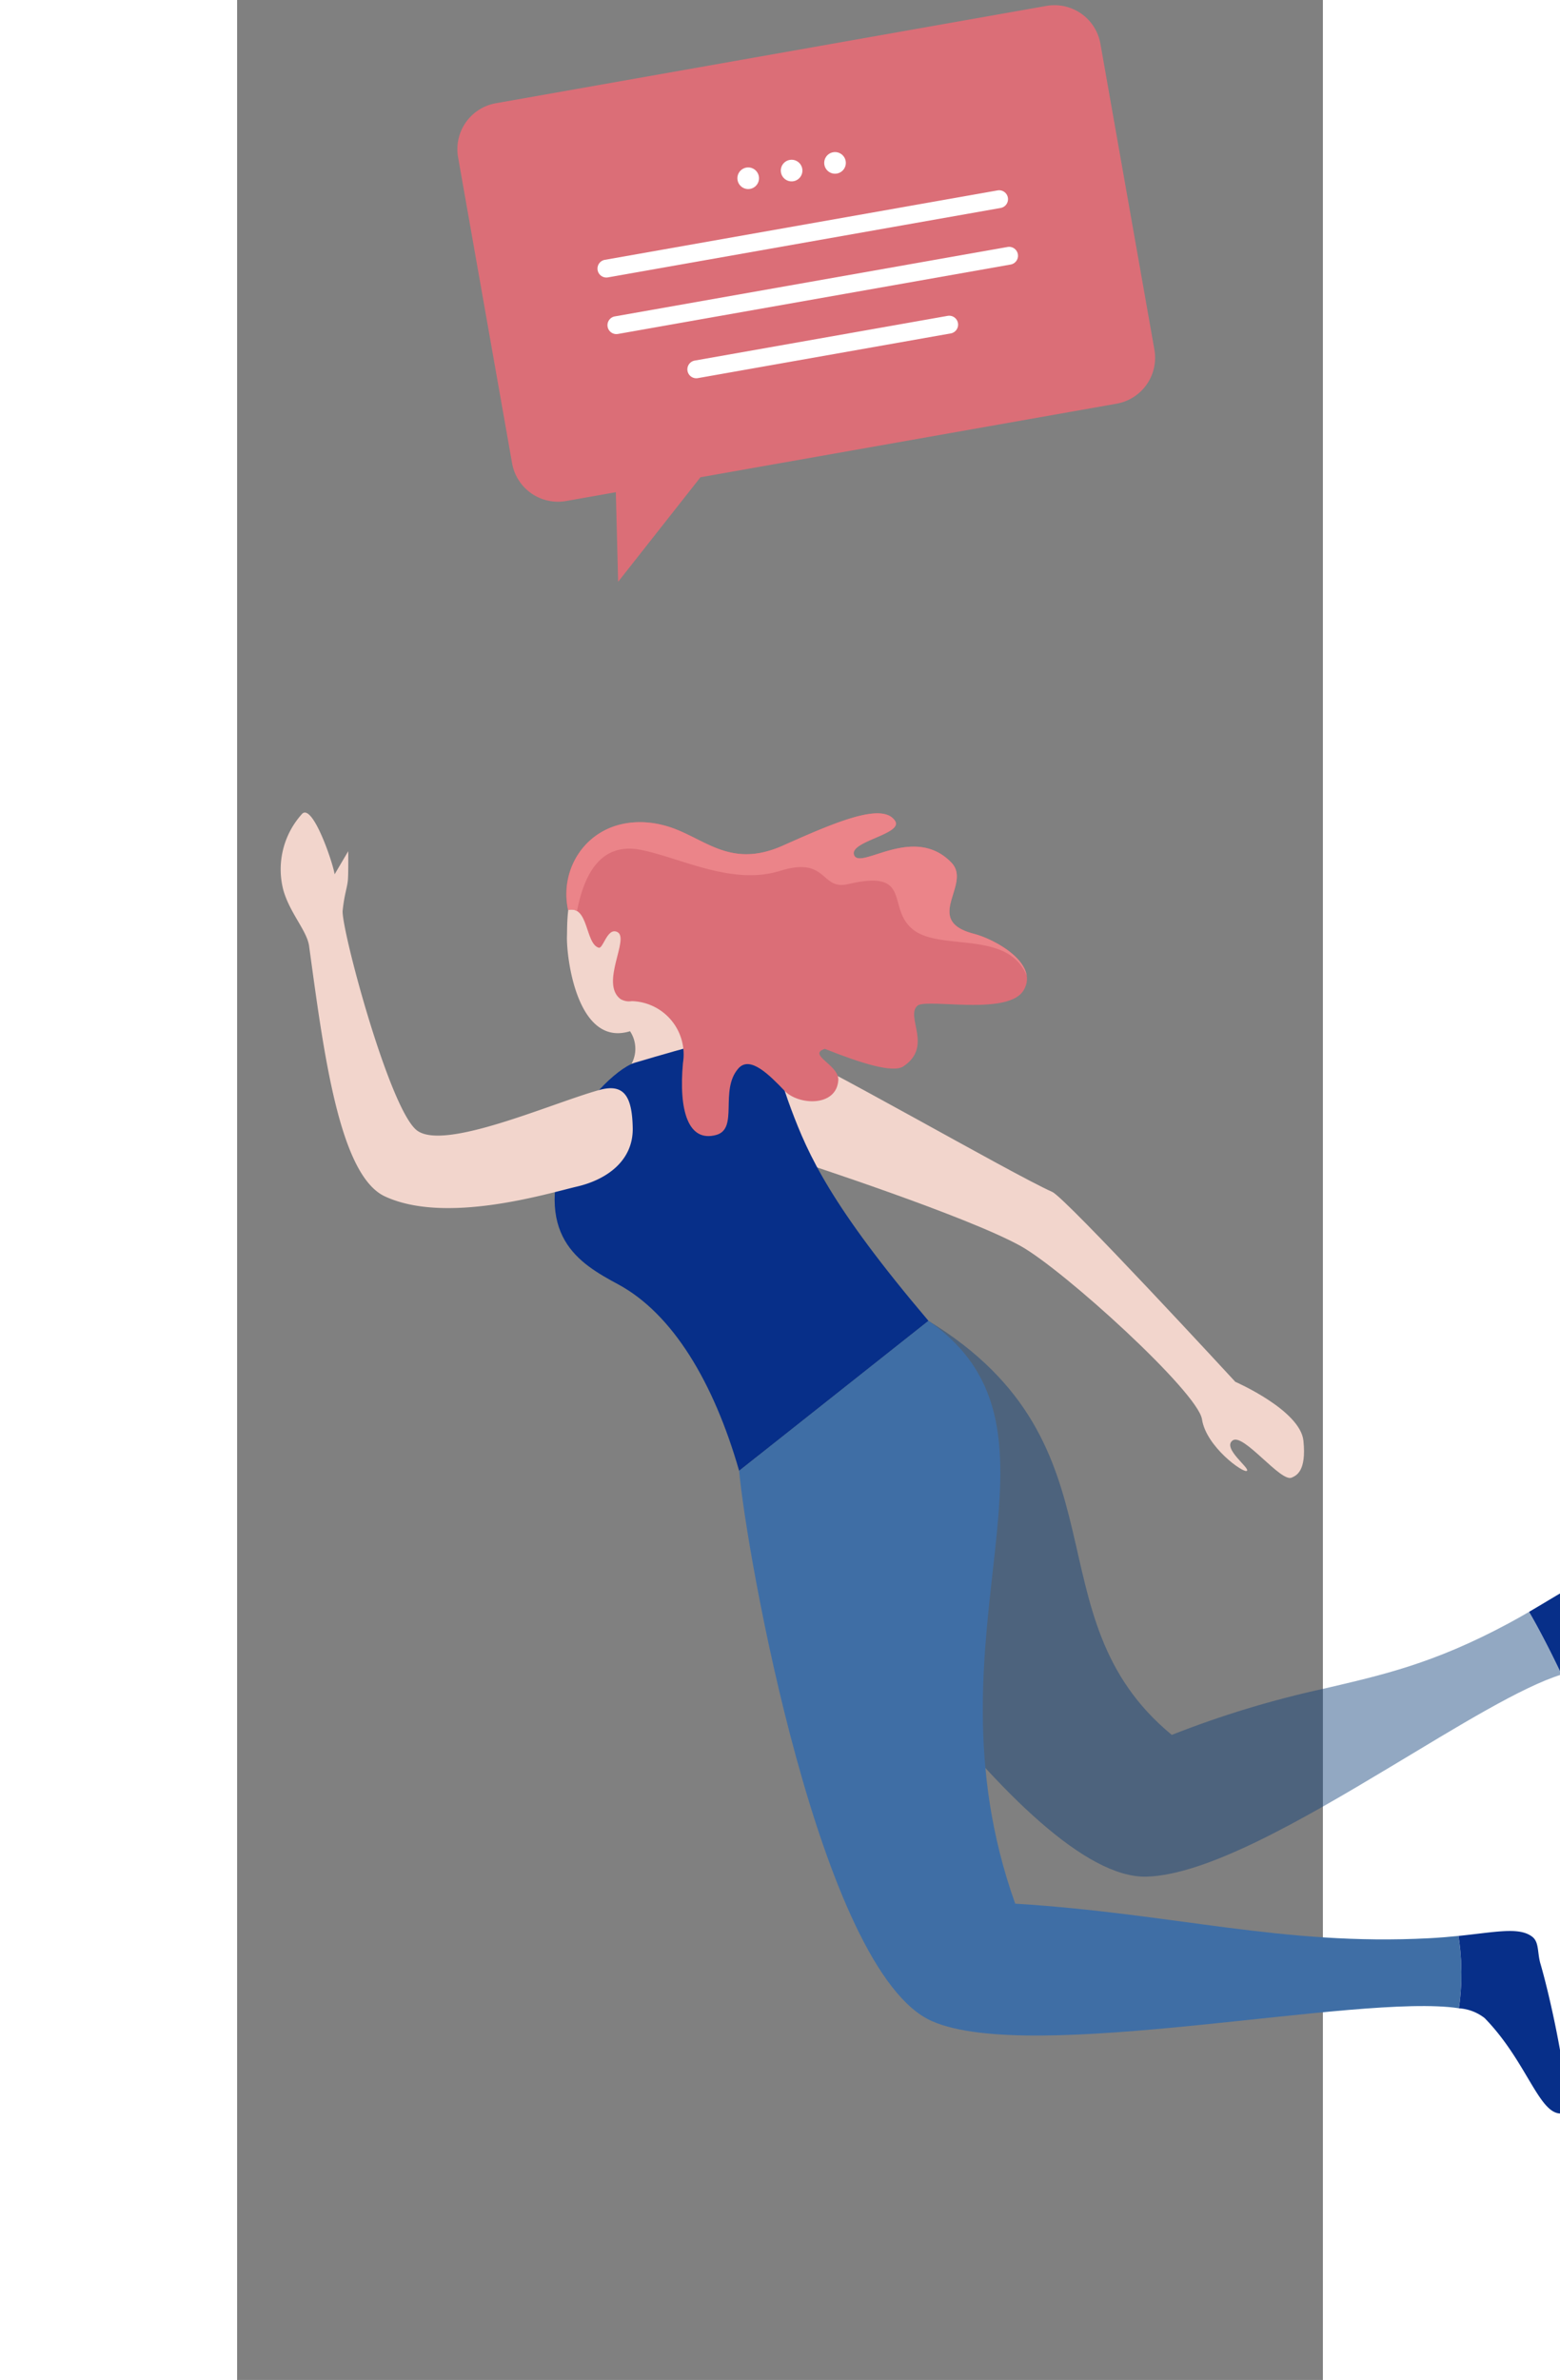
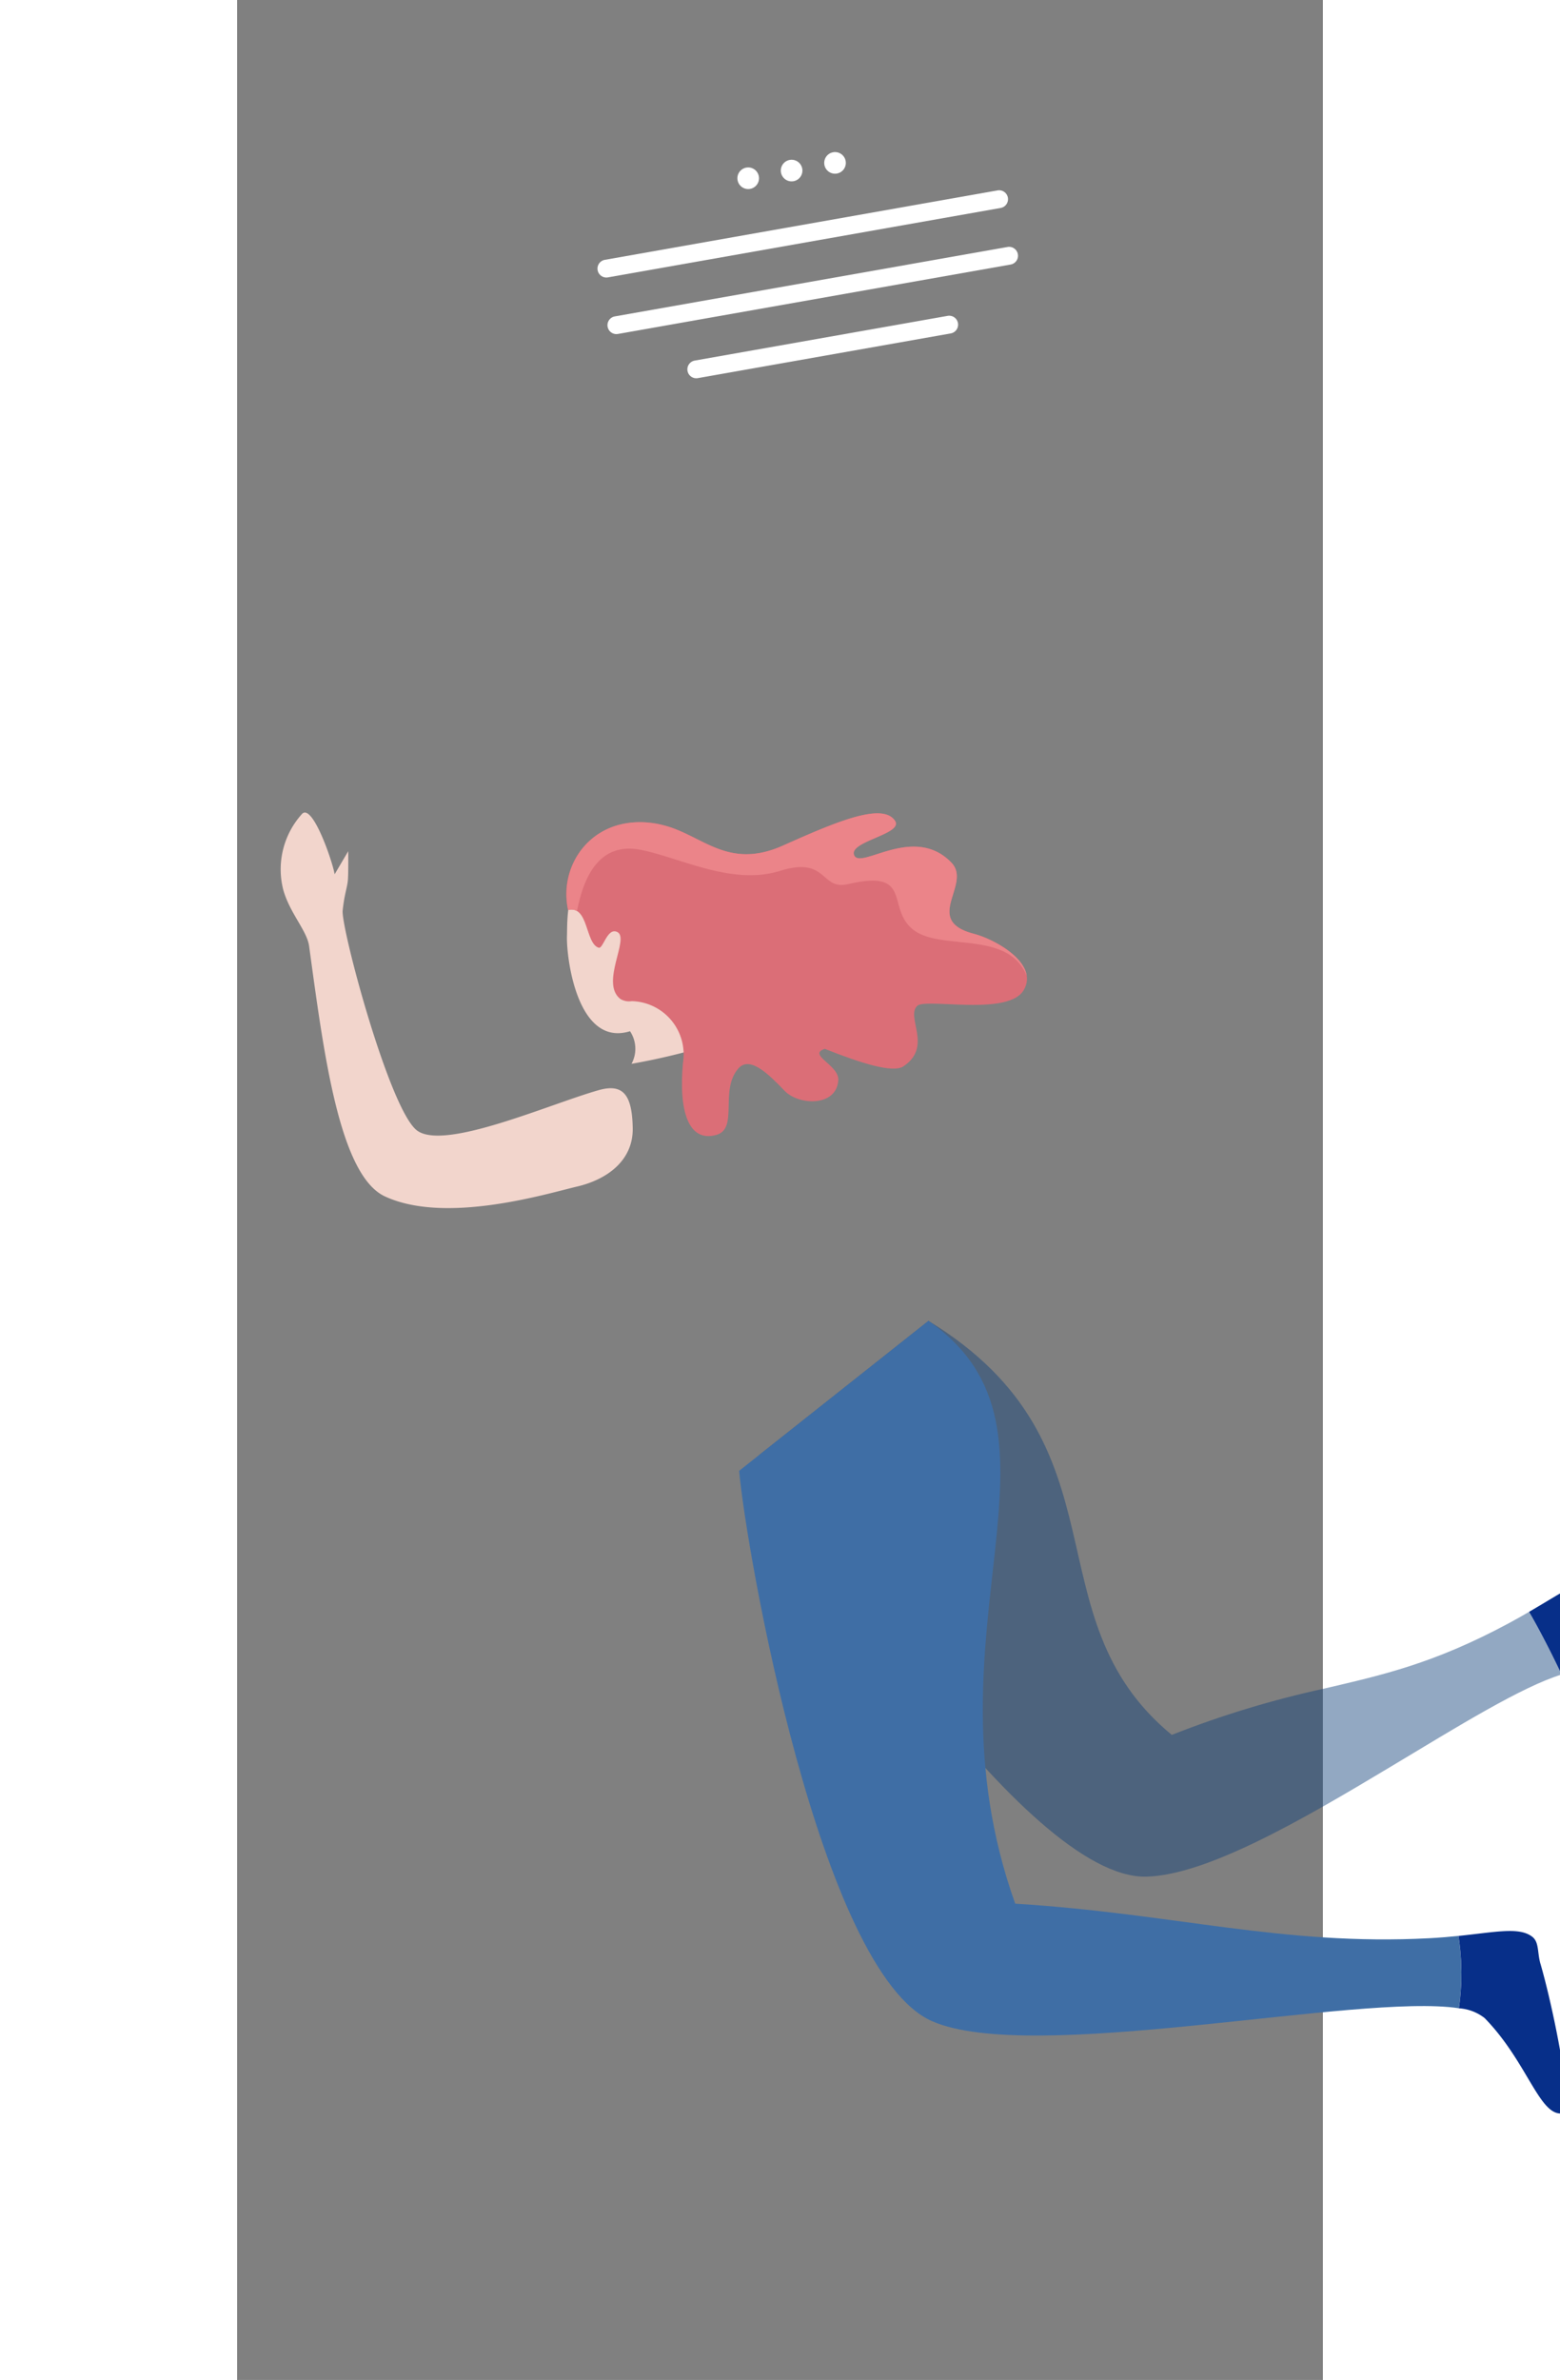
<svg xmlns="http://www.w3.org/2000/svg" xmlns:xlink="http://www.w3.org/1999/xlink" width="138.167" height="210.619" viewBox="0 0 96.167 210.619">
  <rect x="0" y="0" width="96.167" height="210.619" fill="#808080" stroke="none" />
  <defs>
    <linearGradient id="linear-gradient" x1="0.5" x2="0.5" y2="1" gradientUnits="objectBoundingBox">
      <stop offset="0" stop-color="#fff" />
      <stop offset="0.128" stop-color="#f1f4f7" />
      <stop offset="1" stop-color="#104079" stop-opacity="0.737" />
    </linearGradient>
    <clipPath id="clip-path">
      <rect id="Rectangle_1677" data-name="Rectangle 1677" width="98.517" height="143.913" fill="none" />
    </clipPath>
    <clipPath id="clip-path-2">
      <path id="Path_2860" data-name="Path 2860" d="M0,6.651C1.507,13.6,10.692,49.645,21.078,52.732c5.134,1.526,14.683-.513,23.546-2.552,6.83-1.572,13.254-3.143,16.939-3.083-.168-1.417-.6-4.249-1.021-6.164-.657.142-1.35.284-2.086.416-7.393,1.325-11.987.878-17.252.431a87.627,87.627,0,0,0-14.113-.28C18.211,27.564,31.664,16.043,17.935,0L0,6.651" fill="url(#linear-gradient)" />
    </clipPath>
    <linearGradient id="linear-gradient-2" x1="-0.224" y1="1.203" x2="-0.221" y2="1.203" xlink:href="#linear-gradient" />
    <clipPath id="clip-path-4">
      <path id="Path_2863" data-name="Path 2863" d="M3.1,4.621C-2.55,11.757.735,15.363,3.432,18.192c3.774,3.958,5.365,10.847,5.081,19L28.56,29.76C23.488,17.4,22.981,12.516,22.789,8.18c-.109-2.467.042-4.471-.083-6.339A8.656,8.656,0,0,0,18.172.315C15.812.141,13.4.07,10.908,0h-.055C9.213,0,5.222,1.947,3.1,4.621" fill="#072f89" />
    </clipPath>
    <clipPath id="clip-path-6">
      <path id="Path_2865" data-name="Path 2865" d="M3.189,7.434c-1.6,6.933-6.9,44.368,1.179,51.584,7.207,6.434,36.691,9.3,44.719,13.345a21.367,21.367,0,0,0,1.944-6.1c-.781-.167-1.628-.362-2.542-.608-12.6-3.384-20.732-9.036-33.9-14.245C13.855,25.657,33.632,13.711,23.237,0L3.189,7.434" fill="#3f6ea5" />
    </clipPath>
    <clipPath id="clip-path-8">
      <path id="Path_2867" data-name="Path 2867" d="M0,5.782c1.876.14.519,3.294,1.547,4.009.154.108.428-.184.748-.476.392-.358.853-.717,1.247-.337.907.877-2.856,3.8-1.58,5.712a1.494,1.494,0,0,0,.89.5h0l.061.017a4.716,4.716,0,0,1,2.57,6.6c-1.67,3.892-1.724,6.833.831,6.956,2.091.1,1.48-3.674,3.686-4.987,1.351-.8,2.443,1.413,3.293,3.163.77,1.585,3.9,2.775,4.8.575.516-1.268-1.953-3.007-.275-3.022h0c2.646,2.2,5.07,3.927,6.136,3.629,3.049-.852,1.518-4.094,2.826-4.714.4-.192,1.834.414,3.491,1.02,2.178.8,4.748,1.593,5.9.577,2.03-1.789-.959-5.029-2.654-6.11-4-2.553,1.231-4.19.061-6.6-2.1-4.325-7.9-1.831-7.988-3.3-.08-1.311,4.77-.4,4.383-1.768-.537-1.9-4.9-1.536-10.095-.981-5.341.572-6.5-3.075-9.5-4.967A7.715,7.715,0,0,0,6.254,0,6.338,6.338,0,0,0,0,5.782" fill="#db6e77" />
    </clipPath>
    <clipPath id="clip-path-10">
      <rect id="Rectangle_1700" data-name="Rectangle 1700" width="57.756" height="43.577" fill="none" />
    </clipPath>
  </defs>
  <g id="Group_15230" data-name="Group 15230" transform="matrix(0.985, -0.174, 0.174, 0.985, -1494.367, -1182.586)">
    <g id="Group_1939" data-name="Group 1939" transform="translate(1253.504 1496.743) rotate(-8)">
      <g id="Group_1922" data-name="Group 1922">
        <g id="Group_1921" data-name="Group 1921" clip-path="url(#clip-path)">
          <path id="Path_2859" data-name="Path 2859" d="M11,18.265a4.36,4.36,0,0,1-.7-4.191c.416-1.642,4.819-11.35-2.719-13.746C2.577-1.262,1.4,3.362.747,5.176s-2.171,9.657,2.706,9.731a2.794,2.794,0,0,1-.766,2.784A57.907,57.907,0,0,0,11,18.265" transform="translate(23.44 12.41)" fill="#f2d5cc" />
        </g>
      </g>
      <g id="Group_1924" data-name="Group 1924" transform="translate(26.163 59.859)" opacity="0.617">
        <g id="Group_1923" data-name="Group 1923" transform="translate(0 0)" clip-path="url(#clip-path-2)">
          <rect id="Rectangle_1678" data-name="Rectangle 1678" width="78.656" height="80.972" transform="translate(-24.402 38.983) rotate(-57.954)" fill="url(#linear-gradient-2)" />
        </g>
      </g>
      <g id="Group_1926" data-name="Group 1926">
        <g id="Group_1925" data-name="Group 1925" clip-path="url(#clip-path)">
          <path id="Path_2861" data-name="Path 2861" d="M8.334,3.749C7.753,2.1,8.311,1.563,7.1.438,6.081-.516,3.65.272,0,1.06.426,2.975.853,5.807,1.021,7.224a4.511,4.511,0,0,1,2.658.641c4.3,3.422,6.138,8.573,7.959,7.482.863-.517-1.685-7-3.3-11.6" transform="translate(86.705 99.732)" fill="#072f89" />
-           <path id="Path_2862" data-name="Path 2862" d="M.588,0C3.959,2.789,17.339,17.7,20.394,20.465c.979.887,10.215,20.988,10.215,20.988s4.7,4.17,4.123,6.83-1.549,2.723-1.994,2.776c-1.058.127-2.841-5.106-3.958-4.746s.73,2.821.368,2.95-2.771-3.155-2.37-5.567S19.2,27.32,16.248,24.147C12.523,20.144,0,11.037,0,11.037Z" transform="translate(37.657 31.939)" fill="#f2d5cc" />
        </g>
      </g>
      <g id="Group_1928" data-name="Group 1928" transform="translate(15.538 30.099)">
        <g id="Group_1927" data-name="Group 1927" transform="translate(0 0)" clip-path="url(#clip-path-4)">
-           <rect id="Rectangle_1680" data-name="Rectangle 1680" width="33.511" height="39.178" transform="matrix(0.998, -0.066, 0.066, 0.998, -5.014, 0.164)" fill="#072f89" />
-         </g>
+           </g>
      </g>
      <g id="Group_1930" data-name="Group 1930">
        <g id="Group_1929" data-name="Group 1929" clip-path="url(#clip-path)">
          <path id="Path_2864" data-name="Path 2864" d="M22.653,31.418c-4.484-.18-14.645.9-16.407-1.577S5.381,10.675,6,9.29,7.027,7.481,7.292,6.825s.8-2.372.8-2.372L6.316,6.022C6.489,4.871,6.4-.487,5.249.036A7.3,7.3,0,0,0,1.563,5.951c-.078,2.132.878,4.075.639,5.406-1.66,9.233-3.75,20.09-.47,23.143C6.1,38.566,15.538,38.71,18.175,38.935c2.708.232,5.456-.633,6.3-3.409s.436-4.017-1.826-4.108" transform="translate(0 0)" fill="#f2d5cc" />
        </g>
      </g>
      <g id="Group_1932" data-name="Group 1932" transform="translate(20.862 59.859)">
        <g id="Group_1931" data-name="Group 1931" transform="translate(0 0)" clip-path="url(#clip-path-6)">
          <rect id="Rectangle_1682" data-name="Rectangle 1682" width="83.556" height="90.029" transform="translate(-35.012 18.027) rotate(-29.942)" fill="#3f6ea5" />
        </g>
      </g>
      <g id="Group_1934" data-name="Group 1934">
        <g id="Group_1933" data-name="Group 1933" clip-path="url(#clip-path)">
          <path id="Path_2866" data-name="Path 2866" d="M8.086,4.59c.034-1.042.495-1.853.045-2.507C7.313.892,5.21.7,1.945,0A21.363,21.363,0,0,1,0,6.1,4.12,4.12,0,0,1,1.9,7.627c2.438,4.929,1.909,9.9,4.016,10.159.946.118,2.03-8.838,2.172-13.2" transform="translate(69.948 126.126)" fill="#072f89" />
        </g>
      </g>
      <g id="Group_1936" data-name="Group 1936" transform="translate(24.994 9.642)">
        <g id="Group_1935" data-name="Group 1935" transform="translate(0 0)" clip-path="url(#clip-path-8)">
          <rect id="Rectangle_1684" data-name="Rectangle 1684" width="43.858" height="47.542" transform="translate(-12.055 23.537) rotate(-62.879)" fill="#db6e77" />
        </g>
      </g>
      <g id="Group_1938" data-name="Group 1938">
        <g id="Group_1937" data-name="Group 1937" clip-path="url(#clip-path)">
          <path id="Path_2868" data-name="Path 2868" d="M33.514,18.892c-4-2.553,1.231-4.19.06-6.6-2.1-4.325-7.9-1.831-7.988-3.3-.08-1.311,4.77-.4,4.383-1.768-.537-1.9-4.9-1.536-10.095-.981-5.341.572-6.5-3.075-9.5-4.967C5.424-1.84.539,1.152,0,5.782a1,1,0,0,1,.722.334h0C2.375,3.133,4.663.96,7.8,2.728s6.68,5.511,11.122,5.565,2.834,2.763,5.37,2.979c5.948.507,2.49,3.06,4.244,5.635s7.969,2.581,8.283,6.963c.3-1.793-1.928-4.1-3.306-4.978" transform="translate(24.994 9.642)" fill="#eb8489" />
        </g>
      </g>
    </g>
    <g id="Group_1970" data-name="Group 1970" transform="translate(1282.395 1437.134)">
      <g id="Group_1969" data-name="Group 1969" clip-path="url(#clip-path-10)">
-         <path id="Path_2912" data-name="Path 2912" d="M4.128,0h49.5a4.128,4.128,0,0,1,4.128,4.128V31.61a4.128,4.128,0,0,1-4.128,4.128H16.211L7.423,43.577,8.6,35.738H4.128A4.128,4.128,0,0,1,0,31.61V4.128A4.128,4.128,0,0,1,4.128,0" fill="#db6e77" />
        <path id="Path_2913" data-name="Path 2913" d="M75.8,59.9H40.489a.788.788,0,0,1,0-1.577H75.8a.788.788,0,0,1,0,1.577" transform="translate(-29.269 -43.001)" fill="#fff" />
        <path id="Path_2914" data-name="Path 2914" d="M87.156,98.562H64.416a.788.788,0,0,1,0-1.577h22.74a.788.788,0,0,1,0,1.577" transform="translate(-46.909 -71.501)" fill="#fff" />
        <path id="Path_2915" data-name="Path 2915" d="M75.8,79.232H40.489a.788.788,0,0,1,0-1.577H75.8a.788.788,0,0,1,0,1.577" transform="translate(-29.269 -57.25)" fill="#fff" />
        <path id="Path_2916" data-name="Path 2916" d="M108.173,36.979a.956.956,0,1,0-.956.956.956.956,0,0,0,.956-.956" transform="translate(-78.339 -26.557)" fill="#fff" />
        <path id="Path_2917" data-name="Path 2917" d="M93.316,36.979a.956.956,0,1,0-.956.956.956.956,0,0,0,.956-.956" transform="translate(-67.385 -26.557)" fill="#fff" />
        <path id="Path_2918" data-name="Path 2918" d="M121.118,36.979a.956.956,0,1,1,.956.956.956.956,0,0,1-.956-.956" transform="translate(-89.292 -26.557)" fill="#fff" />
      </g>
    </g>
  </g>
</svg>